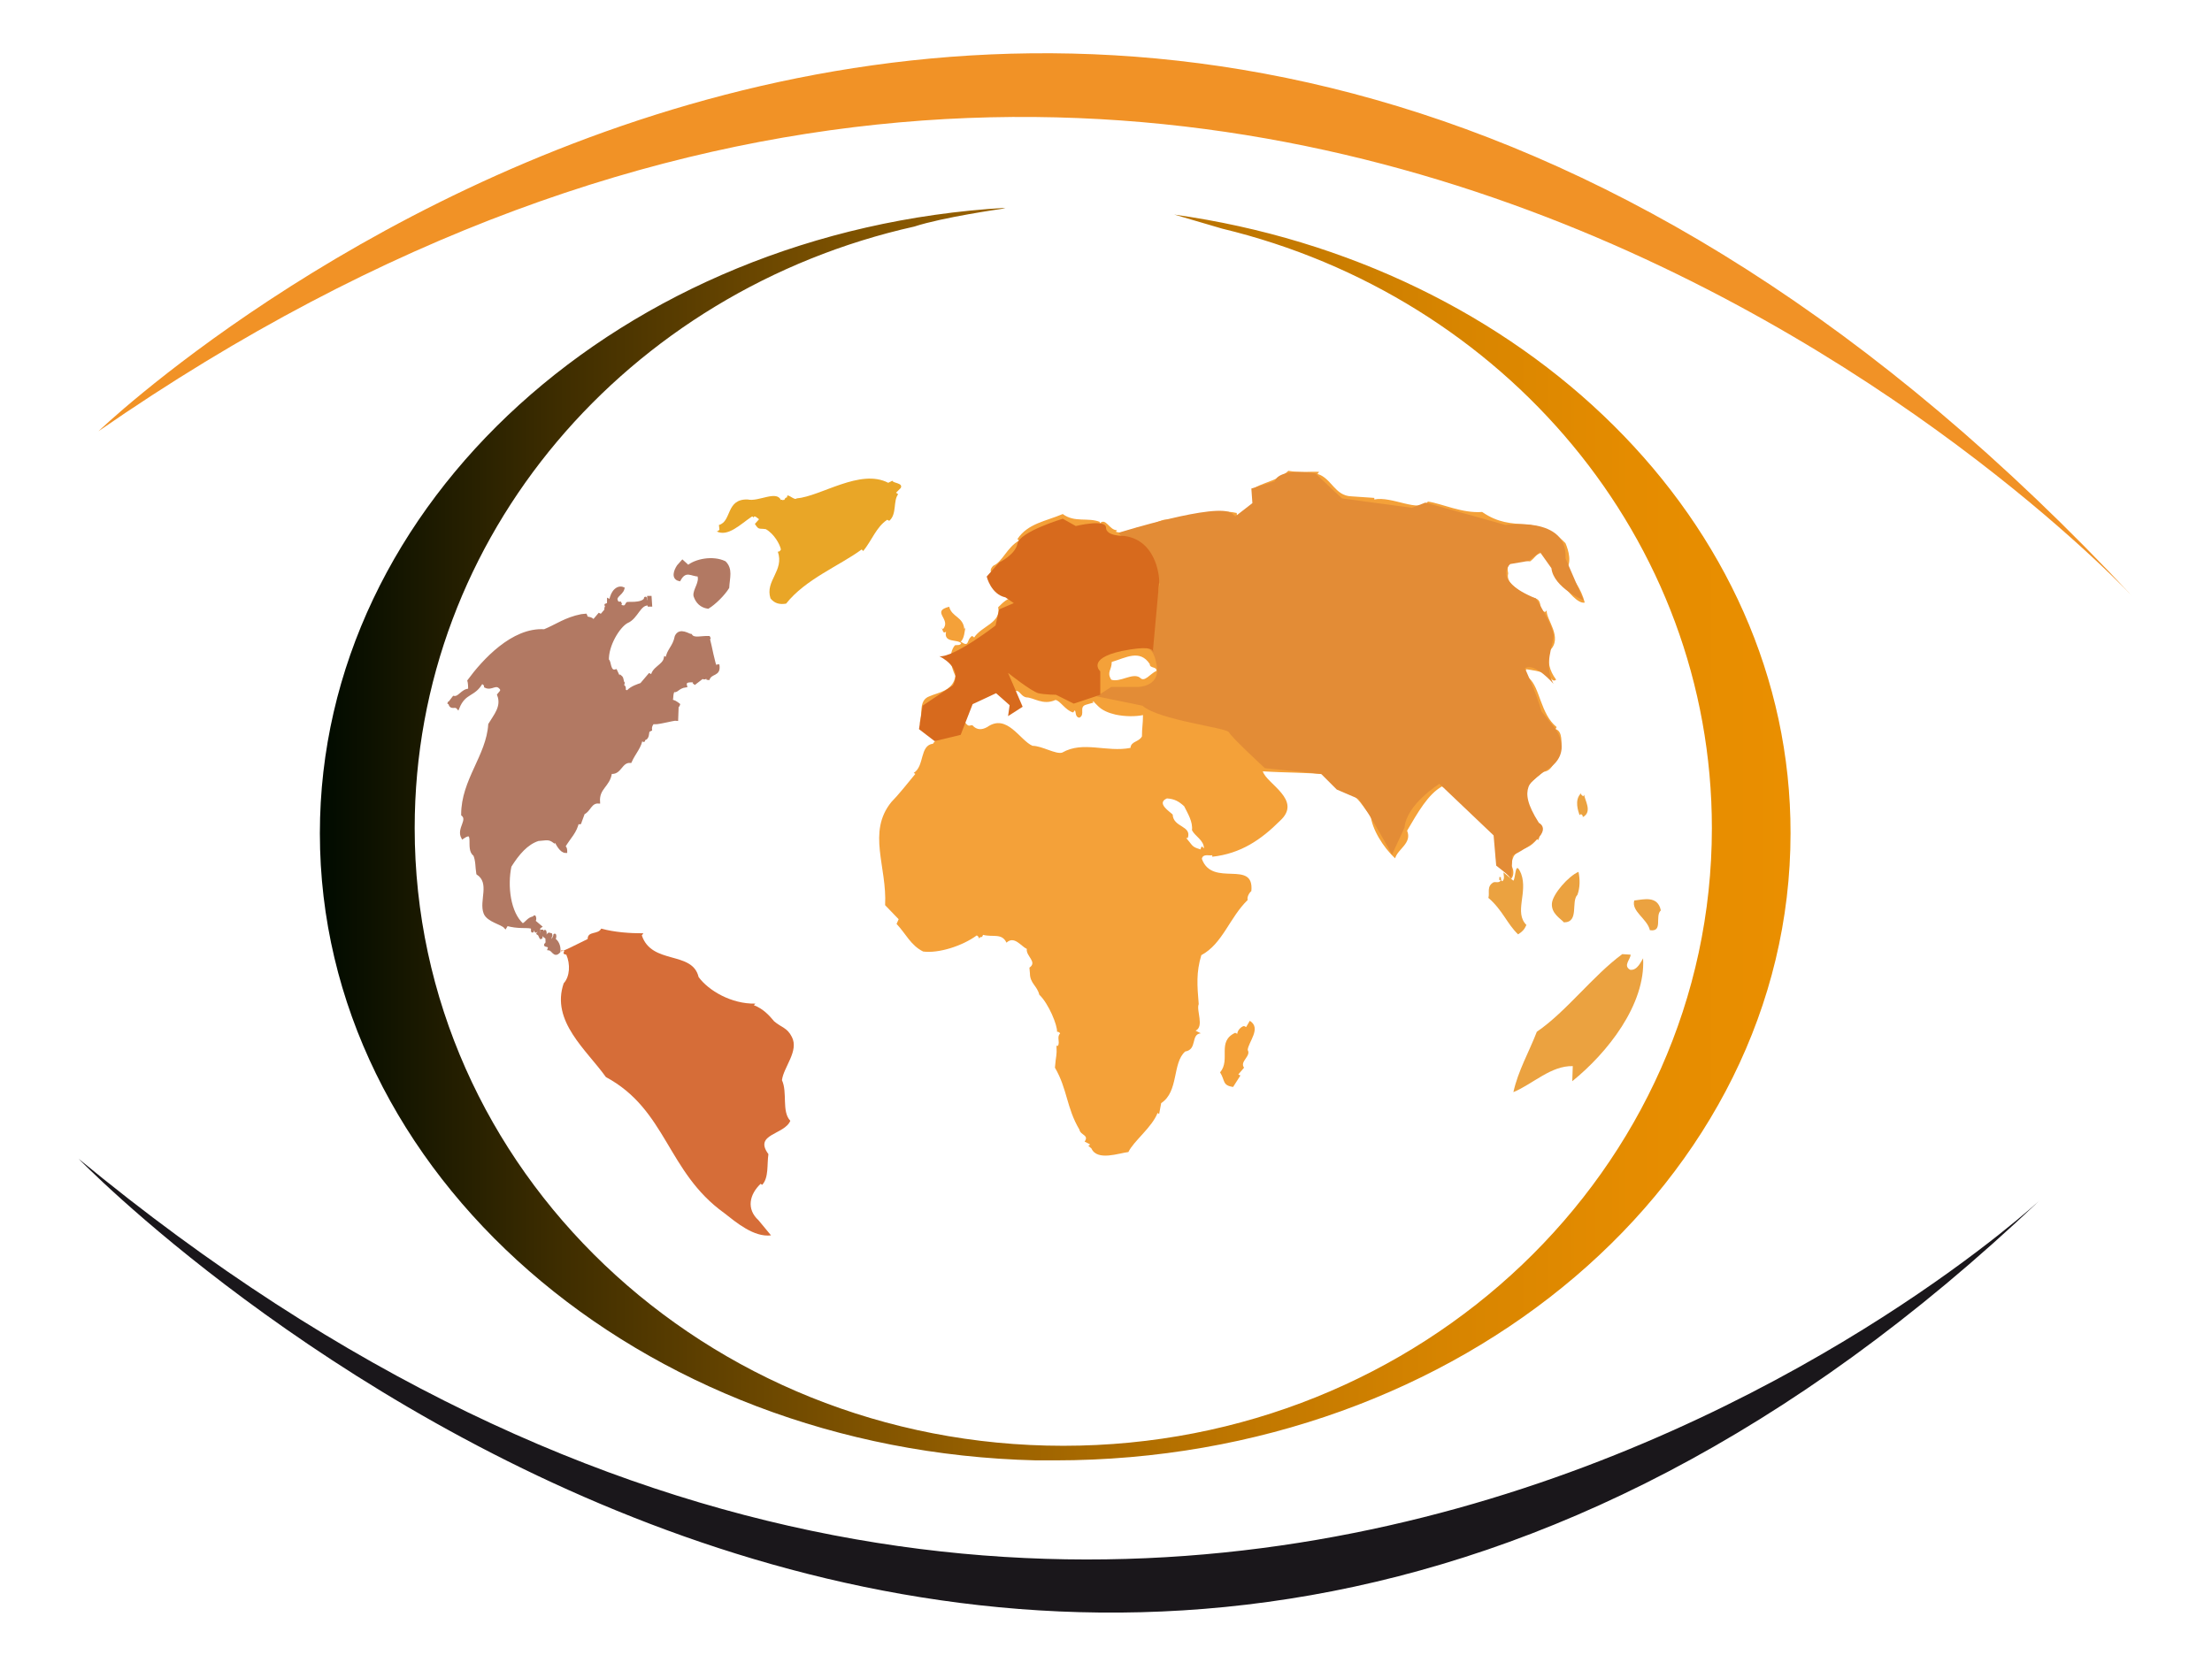
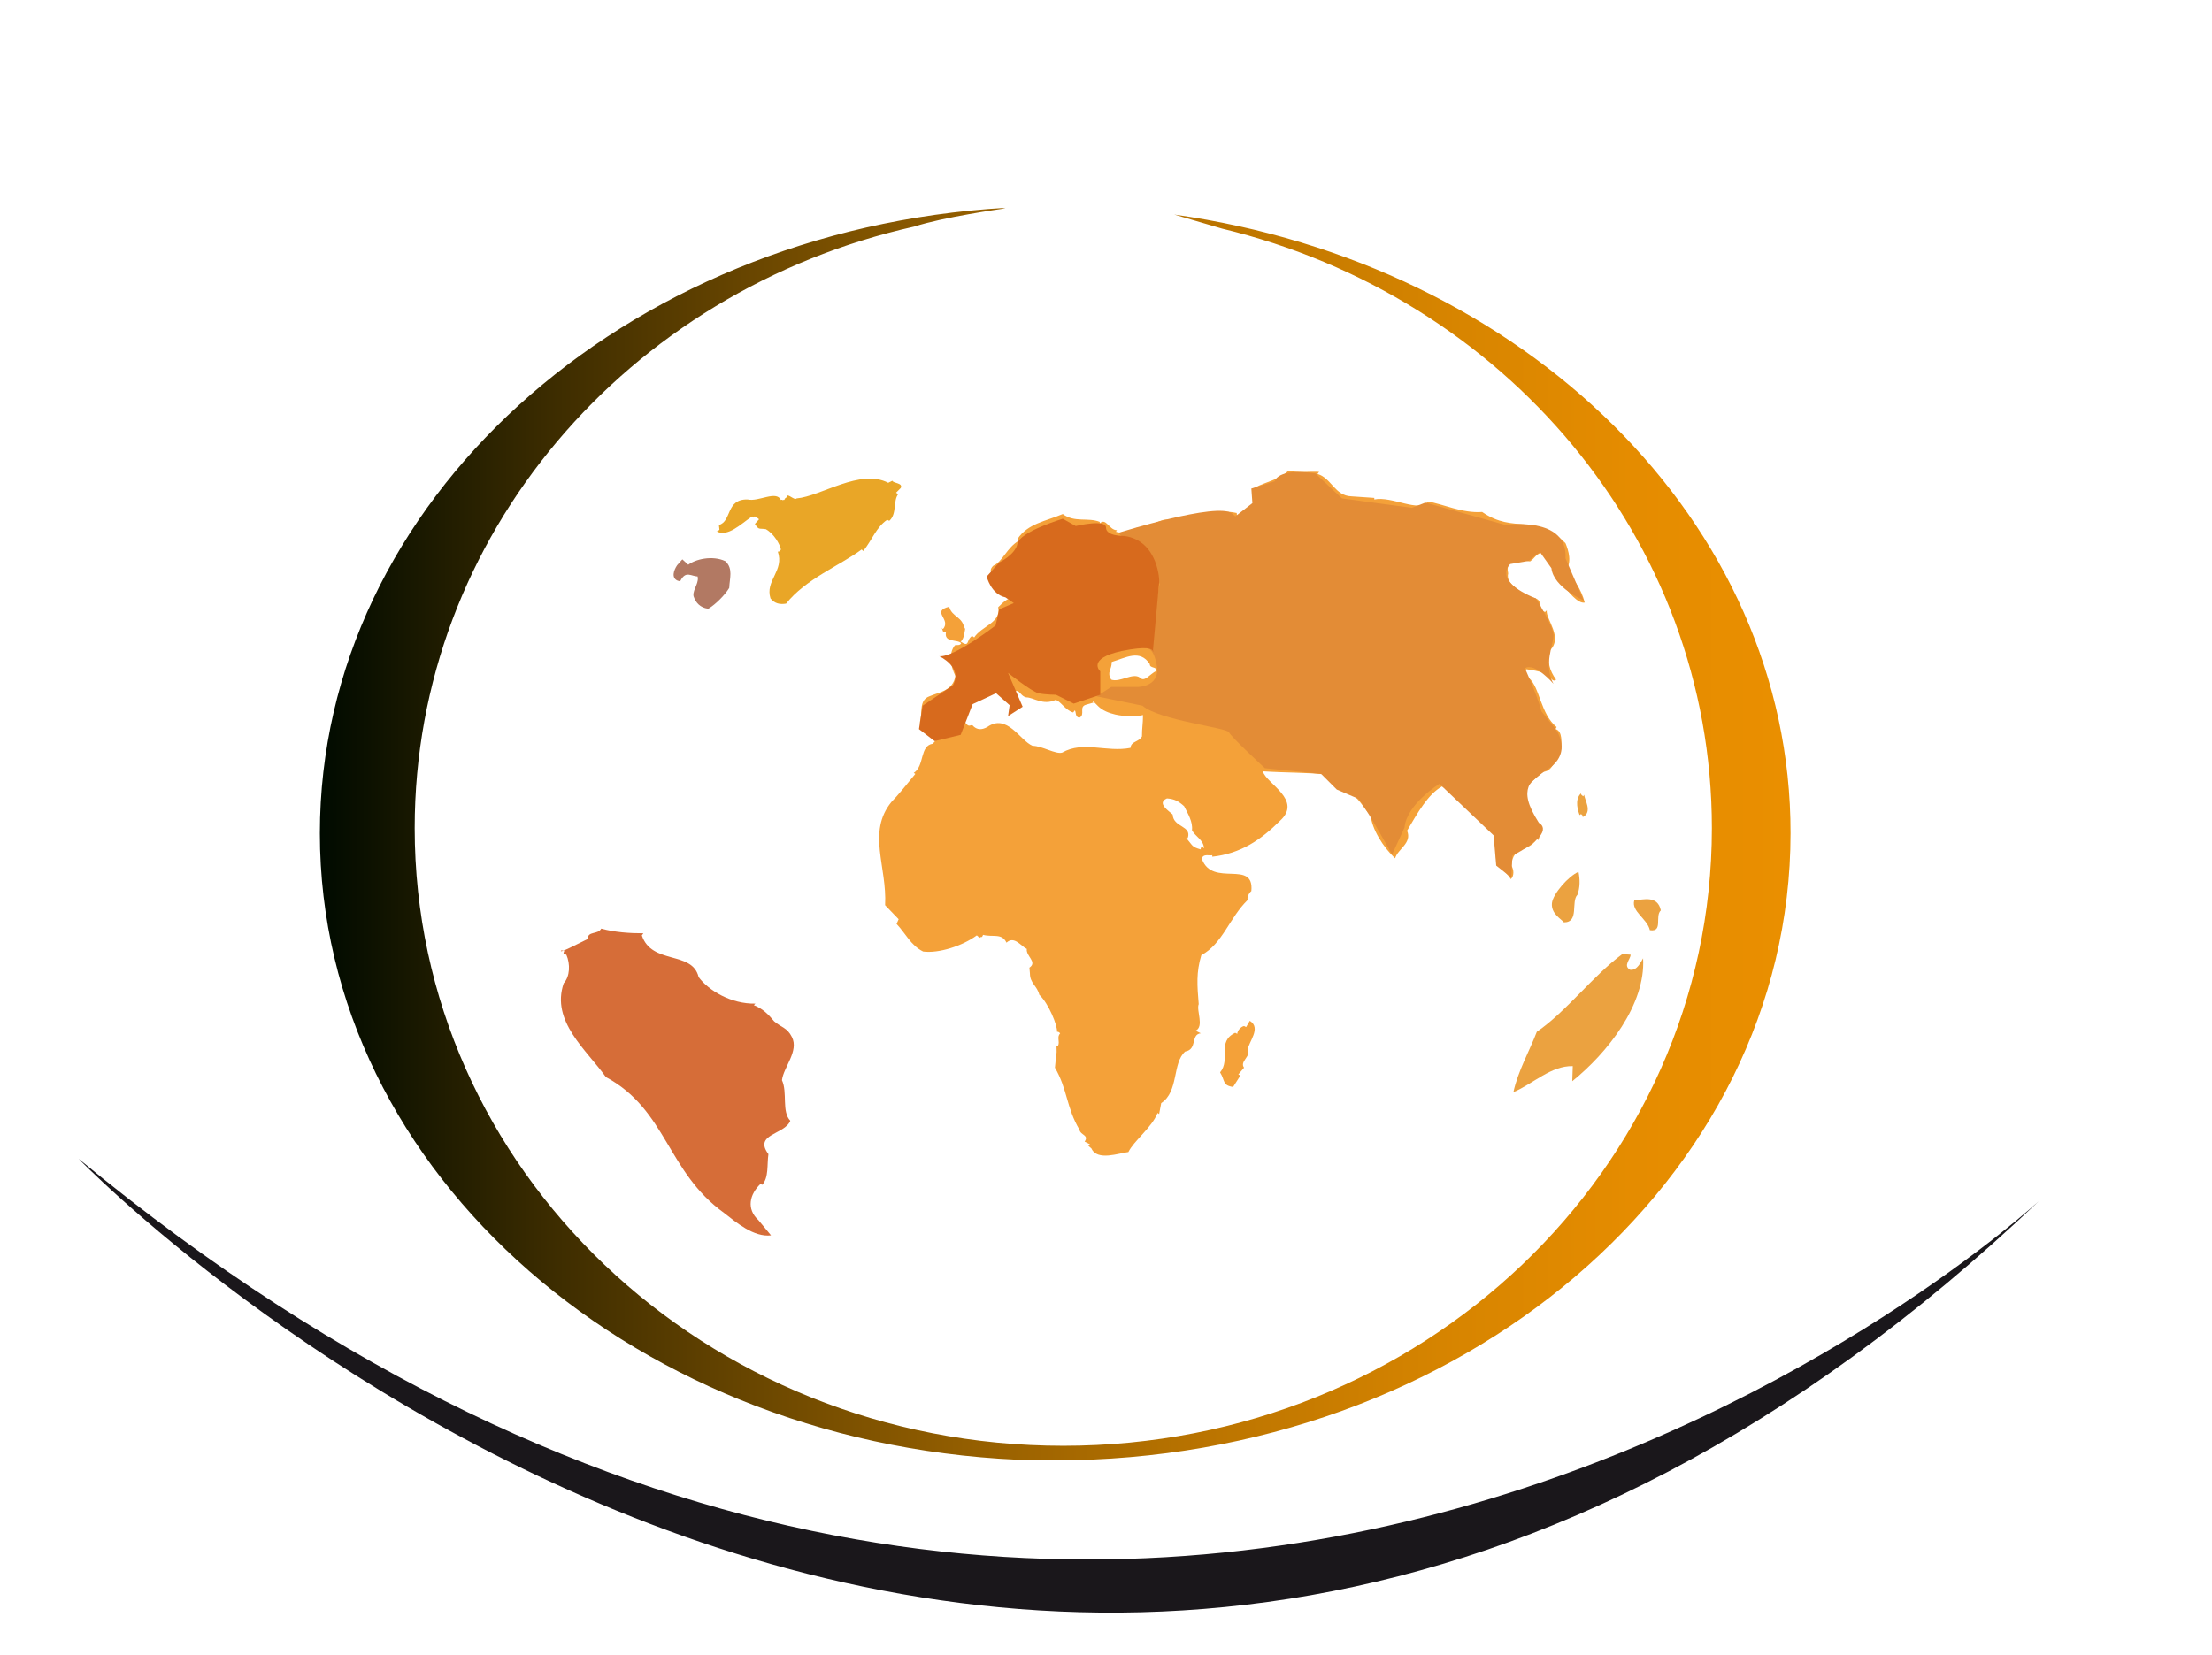
<svg xmlns="http://www.w3.org/2000/svg" version="1.1" id="Calque_1" x="0px" y="0px" viewBox="0 0 424.6 317.8" style="enable-background:new 0 0 424.6 317.8;" xml:space="preserve">
  <style type="text/css">
	.st0{fill:url(#SVGID_1_);}
	.st1{fill:#B27963;stroke:#B27963;stroke-width:0.562;stroke-linecap:square;stroke-miterlimit:2;}
	.st2{fill:#EBA240;}
	.st3{display:none;fill:#FFFFFF;}
	.st4{fill:#F4A139;}
	.st5{fill:#E9A627;}
	.st6{fill:#D66D38;}
	.st7{fill:#E38C36;}
	.st8{fill:#D76A1D;}
	.st9{fill:#F19226;}
	.st10{fill:#1A171B;}
</style>
  <linearGradient id="SVGID_1_" gradientUnits="userSpaceOnUse" x1="61.35" y1="157.798" x2="343.65" y2="157.798" gradientTransform="matrix(1 0 0 -1 0 318)">
    <stop offset="0" style="stop-color:#000A00" />
    <stop offset="0.157" style="stop-color:#3C2C00" />
    <stop offset="0.316" style="stop-color:#704A00" />
    <stop offset="0.471" style="stop-color:#9C6300" />
    <stop offset="0.621" style="stop-color:#BE7600" />
    <stop offset="0.762" style="stop-color:#D68400" />
    <stop offset="0.892" style="stop-color:#E58C00" />
    <stop offset="1" style="stop-color:#EA8F00" />
  </linearGradient>
  <path class="st0" d="M225.4,41.2l9.2,2.7c54,13,94,59.5,94,115.1c0,65.5-55.7,118.6-124.5,118.6S79.6,224.5,79.6,159  c0-56.2,40.9-103.2,95.9-115.5c5.5-1.8,16.8-3.4,16.8-3.4l0.7-0.2C119.6,44.2,61.4,96.4,61.4,160c0,65.4,61.3,118.6,137.5,120.4  c1.2,0,2.4,0,3.6,0c78,0,141.2-53.9,141.2-120.4C343.8,100.2,292.5,50.6,225.4,41.2z" />
  <g>
-     <path class="st1" d="M119.6,113c-0.3,1.2-2.1,1.5-1,2.8h0.6c-0.2,0.2-0.4,0.3-0.3,0.6c0.5-0.1,1,0.6,1.5-0.5   c-0.1-0.2,2.8,0.3,3.5-0.9c0-0.6-0.2,0.6,0.4,0.6c0.3-0.1,0.2-0.6,0.2-0.9h0.3l0.1,1.5h-0.3V116c-1.9-0.3-2.3,2.6-4.3,3.4   c-1.6,0.9-3.8,4.5-3.7,7.4c0.5,0,0.2,2.4,1.6,2l0.7,1.5l0.2-0.4c0.5,0.4,0.2,1.1,0.7,1.4c-0.3,0-0.4,0.2-0.6,0.4   c1.3,0,0,1.1,1.3,1.1c0.7-0.8,2-1.2,2.6-1.4l1.7-2c-0.1,0.4,0.2,0.4,0.4,0.6c0-1.7,2.2-2.1,2.5-3.6l0.3,0.2   c0.2-1.8,1.4-2.3,1.8-4.4c0.7-1.5,2.4-0.2,2.8-0.2c0.6,0.9,2,0.3,3.6,0.4l-0.2,0.3c0.4,1.4,0.9,4.6,1.5,5.8   c0.4-0.2,0.3-0.6,0.3-0.9c0.4,2.2-1.4,1.3-1.9,2.9c-0.1-1.1-0.6,0.1-1-0.5l-1.7,1.3c0.1-0.2,0.3-0.4,0.2-0.6   c-0.2,0.2-2.2-0.4-1.8,1c-1.5,0.2-1.8,1.3-2.3,0.8c-0.5,0.9-0.2,1.4-0.5,2.1c0.5,0,1,0.3,1.6,0.8h-0.4l-0.1,2.7   c-0.6-0.1-4.2,1-4.5,0.6c-0.5,0.5-0.6,1-0.5,1.6l-0.3-0.3c-0.5,0.6,0,1.8-1.1,1.9c0.1,0.8,0.1-0.3-0.4-0.2   c-0.1,1.6-1.4,2.9-2.1,4.5c-1.9-0.1-1.9,2.4-3.8,2.1c-0.3,2.6-2.5,2.9-2.3,5.7c-1.6-0.1-1.8,1.7-2.9,2.1l-0.7,1.9   c0.1,0.7,0-0.4-0.4-0.3c-0.4,2.1-1.6,3-2.7,4.9c0.4,0.1,0.4,0.6,0.4,0.9c-0.9,0-1.6-1.4-2-2.2l-0.2,0.3c-1.1-0.8-1.5-0.5-3.1-0.4   c-2.2,0.7-3.9,2.7-5.4,5.1c-0.8,3.8-0.2,9,2.4,11.3c0.8-0.3,1.1-1.3,2.3-1.4c-0.1-0.6,0.3,0.6-0.2,0.6l1.3,1.1   c-0.5,0.3-0.2,0.9-0.3,1.3l0.4,0.3c0.3-0.2,0.2-0.6,0.2-1c0,0.3,0,0.8,0.4,0.9l0.2-0.4c-0.1-0.7,0.3,0.6-0.2,0.6   c0.1,0.2,0.3,0.3,0.6,0.2c0.5-0.6,0.1-0.5,0.9-0.3c-0.3,0.2-0.3,0.6-0.3,0.9l0.4,0.3l0.5-1c-0.1-0.6,0.2,0.6-0.3,0.6   c0.8,0.4,1.2,1.4,1.1,2.4c-0.9,1-1.1-0.4-1.9-0.5c0.3-0.8-0.8-0.6-0.7-0.8c0.5-0.3,0.2-0.9,0.3-1.3l-1-0.8l-0.2,0.3   c0.3,1.6-0.4-1.1-0.6-0.2c0.3-0.2,0.2-0.6,0.2-1l-0.3-0.2l-0.3,0.3c0.1,0.8,0.1-0.3-0.3-0.2l-0.3,0.3c0,0.7,0.2-0.6-0.3-0.6   c-0.9-0.2-2.5,0.1-4.6-0.5L97,178c-0.7-0.8-3.3-1.2-3.9-2.7c-0.9-2.3,1.3-5.8-1.4-7.6c-0.2-1.2-0.1-2.5-0.6-3.6   c-1.6-1,0.5-5.2-2.3-3.3c-0.9-1.7,1.3-3.3,0-4.4c0-6.6,4.8-11.2,5.2-17.3c1-1.7,2.6-3.4,1.7-5.7c0.3-0.4,0.8-0.7,0.5-1.2   c-1-1.3-1.8,0.2-3-0.4c0-0.5-0.5-0.6-0.7-0.9c-1.5,2.8-3.3,1.8-4.6,5c-0.6-0.7-1.4,0.4-1.6-1.1l-0.2,0.4l1-1.3   c1.1,0.2,1.6-1.4,3-1.4c0.1-0.3,0-1.5-0.1-1.8c2.8-3.8,8.4-10,14.5-9.6c2.4-1,4.1-2.3,7.1-2.9l1-0.1l-0.3,0.3   c0.4,0.5,1.2,0.1,1.6,0.9l1.1-1.3l0.4,0.2l1.1-1.3l-0.4-0.2c0.3,0,0.8,0,0.8-0.4l-0.3-0.2c-0.8,0.1,0.3,0.1,0.2-0.4v-0.5l0.4,0.2   C117.5,113.4,118.7,112.6,119.6,113z" />
-     <path class="st2" d="M292,167.8c1.3,3.6-1.4,7.4,1,9.8c-0.4,0.9-0.8,1.3-1.6,1.8c-2.1-2-3-4.7-5.7-7c0.3-1-0.4-2.2,1-3   c0.5-0.1,1.1,0.2,1.4-0.4h-0.3v-0.6h0.3c0,0.2,0,0.8,0.3,0.8c0.5-0.5,0.2-1.2,0.2-1.7l1.9,1.6C291,168.4,290.8,164.9,292,167.8z" />
    <path class="st3" d="M204.1,40.4C135.4,40.4,79.7,93.5,79.7,159s55.7,118.6,124.5,118.6S328.7,224.5,328.7,159   C328.5,93.5,272.8,40.4,204.1,40.4z" />
    <path class="st4" d="M239.9,196l-0.7,1.2l-0.4-0.2c-0.6,0.1-1.3,0.9-1.3,1.5l-0.4-0.2c-3.6,1.7-0.8,5.1-2.9,7.6   c1,1.6,0.4,2.5,2.5,2.8l1.4-2.2l-0.4-0.2l1.1-1.3c-0.9-1.2,1.4-2.2,0.7-3.4C239.6,200.1,242.2,197.4,239.9,196z" />
    <g>
-       <path class="st4" d="M208.7,220C208.4,220.1,208.4,220.1,208.7,220L208.7,220z" />
      <path class="st4" d="M192.9,114.1C192.7,114.5,192.9,114.3,192.9,114.1L192.9,114.1z" />
      <path class="st4" d="M300.5,109.6c1.3-1.5,0.6-3.9,0-5.3c-5.7-5.9-9.8-1.7-16-6c-3.8,0.3-7.7-1.6-10.4-2    c-1.7,2.2-6.9-1.1-10.3-0.4v-0.3l-4.4-0.3c-3.2-0.1-3.8-3.5-6.5-4.3l0.3-0.4c-2-0.1-3.5,0.2-5.9-0.2c-1.8,1.7-4.2,2.1-6.2,3.1    c0.4,1.1-1.7,2.7,0.2,2.9c-0.5,1.3-0.5,0.7-1.6,1.3L240,98c-1.4-0.2-0.7,1.9-2.3,1.3c-0.3-0.1-0.3-0.6-0.3-0.8    c-4.2-1-9.7,1.1-14,1.3c-0.8,0.2-2,0.8-3.1,1.2c-0.8,0.3-1.5,0.5-2.1,0.3l-0.2,0.6c-0.9-0.3-1.5,0-2.2,0.2c-0.5,0.2-1,0.2-1.6,0    l0.2-0.3c-1.5,0-2.1-2.5-3.3-1.3v-0.3c-2.3-0.9-4.8,0.2-7.1-1.5c-3.3,1.4-6.7,1.8-8.7,4.8l0.3,0.3c-2.3,1.3-3.2,4.1-4.9,4.8    c-0.7,0.6-0.7,1.4-0.1,1.4l-0.3,0.3c-0.8,1.9,1.5,2.6,2.8,3c0.1,0.1,0,0.3,0,0.4c0,0,0,0,0-0.1l1.6,1.1c-1.3,0.1-2.1,0.9-3.1,1.9    c0.6,3-3.2,3.6-4.6,5.8l-0.4-0.3c-1.2,0.8-0.4,2.3-2.2,1.1c0.7-0.5,0.8-2.2,0.9-2.7l-0.2,0.3c-0.2-2.4-2.4-2.3-2.9-4.3    c-3.6,0.9,0.5,2.4-1.2,4.3l-0.3-0.3c0.3,0.3,0.2,1.3,0.9,0.8c-0.5,2.2,2.2,1.4,2.9,2.2c-0.2,0.5-0.8,0.3-1.2,0.4    c-1.3,1.6-0.8,4.1,0.1,5.9c-0.5,2.9-3.2,3.1-5,3.9c-1.9,0.7-1.4,2.8-1.7,4.4c-0.8,2.5,2.8,1.7,2.5,3l0.3-0.4    c1.3,0.8-0.2,1.6-0.4,2.1c-2.6,0.3-1.6,4.3-3.7,5.6l0.3,0.2c-1.3,1.6-3.4,4.2-4.6,5.4c-4.7,5.8-0.8,12.4-1.2,19.8l2.6,2.7    l-0.4,0.9c1.8,1.9,2.7,4.1,5.1,5.3c3,0.4,7.6-1.1,10.3-3.1c0.2,0.2,0.4,0.2,0.4,0.6c0.5-0.6,0.5,0.1,0.8-0.7    c1.9,0.5,3.6-0.4,4.5,1.5c1.5-1.4,2.8,0.7,3.9,1.2c-0.2,1.4,2.1,2.5,0.5,3.6l0.1,1.1c0,1.9,1.4,2.4,1.8,4.1    c1.8,1.7,3.5,5.9,3.4,7.1c0.3,0,0.4,0.1,0.6,0.3c-0.7,0.8,0,1.5-0.4,2.4h-0.3c0.1,2.1-0.1,1.6-0.3,4.2c2.4,4.1,2.2,7.7,4.7,11.9    c0.2,1.1,1.9,1,1,2.3l1,0.5c0,0.2-0.2,0.3-0.4,0.3c0,0,0,0,0.1,0l0.6,0.5c1.1,2.5,5.3,0.9,7.1,0.7c1-2.1,4.5-4.7,5.6-7.5l0.3,0.2    l0.4-2.1c3.4-2.2,2.1-7.7,4.6-9.9c2.4-0.4,1-3.3,3-3.5l-1-0.5c1.7-0.8,0.1-3.9,0.6-5.1c-0.3-3.6-0.5-6.1,0.5-9.4    c4.1-2.2,5.4-7.2,8.9-10.6c-0.2-0.6,0.4-1.5,0.7-1.7c0.6-6.2-7.5-0.6-9.5-6.2c0.2-1.1,1.7-0.5,2-0.7v0.3c5.5-0.6,9.4-3.3,13-6.9    c4.4-4-2.6-7.1-3.3-9.5c4.7,0.3,8.4,0.2,12,0.6v0.3c2.1,0.1,2.5,2,4,3.3c2.1-0.1,3.5,3.3,4.7,4.2c0.2,2.6,2.4,6.2,4.7,8.3    c0.5-1.8,3.3-2.9,2.3-5.3c2-3.4,4-7,6.7-8.5c2.1,0.5,3,1.6,4.4,3.3l0.2-0.4c1.7,3.7,6.6,4.7,5.9,9.8c-0.8,2.1,1.8,3.5,2.7,5.1    c0.7-0.6,0.6-1.9,0.1-2.6c0.4-4,3-2.3,4.9-5.1l0.3,0.2c0.9-2.2-1-4.7-1.8-5.8c-0.7-1.8-1.9-4.4,0.2-5.7l0.3,0.3l2.2-1.9    c2.1-0.1,2.3-2.9,3.5-4.4c0-1.1,0.3-3.4-1.1-3.8l0.2-0.4c-3.1-2.5-3.2-7.6-5.3-9.4c-0.1,0.2-0.3,0.4-0.6,0.3    c0.1-0.3-0.4-1.5,0.1-2c1.2,0.2,2.3,0.3,3.9,0.9c0.8,0.6,1.1,1.7,1.8,1.1c-1.3-1.8-1.7-3.4-1.2-5.6c2.6-2.5-0.8-6-0.6-7.7    l-0.3,0.3c-1.3-0.2-0.5-1.9-1.6-2.5c-0.8-0.5-1.5,0.1-1.8-0.7l-0.2,0.3c-1.2-1.4-4-2.4-3.5-4.5c-0.7-3.3,2.7-2.5,4.2-2.3    c1.1-0.8,0.9-1.2,2.2-1.7c1.1,0.6,2.9,2.1,3.2,2.7c-0.9,0.9,0.8,2,0.8,3.3c1,1.4,3,3.9,4.3,3.6C303.5,113,302,111,300.5,109.6z     M219.2,141.4c-0.6,1.1-2.1,0.9-2.2,2.2c-4.6,0.9-9.1-1.4-13.1,0.9c-1.2,0.4-3.9-1.3-5.7-1.3c-2.4-1-4.9-6.3-8.7-3.6    c-1.1,0.6-1.9,0.5-2.6-0.1c-0.4-0.6-0.7,0.1-1.2-0.3c-1.5-1.3,0.1-2.7,0.3-4.2c1.7-0.7,3.1-4,5.1-2.1l2.3-0.5    c-0.1,0.5,0.4,0.6,0.7,0.9c1.6-1.6,1.5,0.3,2.9,0.6c1.4,0,3.2,1.6,5.6,0.5c0.9,0.1,1.9,2,3.4,2.4l0.3-0.4c0.3,0.2,0,1.3,0.9,1.4    c1.2-0.6-0.2-2.1,1.3-2.5l1.4-0.4l-0.2-0.3l0.4,0.2H210l0.8,0.8c0.8,0.8,2,1.3,3.3,1.6c1.8,0.4,3.9,0.4,5.3,0.1    C219.4,139,219.2,139.7,219.2,141.4z M218.8,130.1c-1.4-1-3.8,1-5.5,0.4c-0.9-1.5,0.1-1.8,0.1-3.4c2.7-0.8,5.4-2.5,7.3,0.4    c0,0.9,1.3,0.4,1.3,1.3C220.7,129.4,219.7,131.1,218.8,130.1z M230.7,162.5c-0.1,0.2-0.3,0.4-0.2,0.6c-1.8-0.5-1.5-0.7-2.8-2.2    h0.3c0.8-2.4-2.8-2-2.9-4.5c-0.6-0.6-3.2-2.2-1.1-3.1c1.5,0.1,2.3,0.6,3.3,1.5c0.7,1.4,1.7,3,1.5,4.6c0.6,1.2,2.3,1.9,2.3,3.5    L230.7,162.5z" />
    </g>
    <path class="st3" d="M204.1,40.4C135.4,40.4,79.7,93.5,79.7,159s55.7,118.6,124.5,118.6S328.7,224.5,328.7,159   C328.5,93.5,272.8,40.4,204.1,40.4z" />
    <path class="st5" d="M150.7,95.8c-0.3,0.2,0.2-0.4,0.4-0.3c-0.2-1.1,1.4,0.7,1.8,0.2c4.7-0.4,12.2-5.8,17.6-3l0.8-0.4   c0.1,0.5,2.1,0.4,1.6,1.4l-0.9,0.9l0.4,0.3c-1,1.3-0.2,3.8-1.7,5.1l-0.4-0.2c-2.1,1.4-2.9,3.9-4.6,6l-0.3-0.3   c-4.2,3.1-10.8,5.7-14.5,10.4c-1.2,0.2-2.2,0-3-1c-1.1-3.4,2.7-5.3,1.4-9c0.3,0.1,0.5-0.2,0.6-0.4c-0.2-1-1.3-3-2.9-3.9   c-1.4-0.2-1.3,0.2-2.1-1l0.8-0.9c-0.3-0.2-0.9-0.9-1.1-0.3c-0.1-0.1,0-0.3-0.3-0.2c-2.1,1.4-4.6,4-6.8,2.8c0.2,0.1,0.4-0.1,0.6-0.3   l-0.1-0.9c2.5-0.7,1.3-5,5.5-4.9c2.1,0.5,5.5-1.8,6.4,0.1c0.4-0.2,0.3,0.3,0.3,0c0,0.3-0.1-0.1,0.3,0" />
    <path class="st3" d="M204.1,40.4C135.4,40.4,79.7,93.5,79.7,159s55.7,118.6,124.5,118.6S328.7,224.5,328.7,159   C328.5,93.5,272.8,40.4,204.1,40.4z" />
    <path class="st1" d="M132.1,108.8c1.4-1.2,4.7-1.9,7-0.8c1.3,1.3,0.7,2.9,0.6,4.8c-0.8,1.3-2.5,3-3.8,3.8c-1.3-0.2-2.1-1-2.5-2.2   c-0.2-1.1,1.3-2.6,0.7-4c-1.2,0.1-2.5-1.3-3.7,0.9c-1.3-0.3-0.8-1.7-0.2-2.6l0.8-0.9L132.1,108.8z" />
    <path class="st2" d="M303.5,156.3c0.1,0.2,0.4,0.2,0.3,0.6c2-1,0.3-3.4,0.3-4.3l-0.2,0.3c-0.2-0.2-0.5-0.3-0.4-0.6   c-1.4,1.3-0.5,3.6-0.3,4.2L303.5,156.3z" />
    <path class="st6" d="M123.5,179.2l-0.3,0.4c1.9,5.7,9.7,2.9,10.9,8c1.9,2.6,6.3,5.2,10.9,5.1l-0.3,0.3c1.8,0.7,2.9,1.9,3.9,3.1   c1.4,1.2,2.5,1.2,3.4,3c1.4,2.7-1.6,5.8-1.9,8.3c1.1,2.4-0.1,6,1.6,7.8c-1.1,2.7-7.1,2.5-4.2,6.4c-0.3,2,0.1,4.5-1.2,5.9l-0.3-0.2   c-2.1,2-2.8,4.8-0.4,7l2.4,2.9c-3.3,0.4-6.7-2.5-9-4.3c-11-7.9-11-19.8-22.7-26.1c-3.7-5.2-10.6-10.7-8.1-18   c1.2-1.3,1.3-3.7,0.5-5.5c-1.3-0.2,0.4-0.9-1-0.8c-0.5,0.7,3.4-1.4,5.1-2.2c0-1.6,2-0.8,2.6-2C118,179,120.8,179.2,123.5,179.2z" />
    <path class="st3" d="M204.1,40.4C135.4,40.4,79.7,93.5,79.7,159s55.7,118.6,124.5,118.6S328.7,224.5,328.7,159   C328.5,93.5,272.8,40.4,204.1,40.4z" />
    <path class="st2" d="M302.8,171.8c-1.3,1.3,0.4,5.3-2.6,5.3c-0.6-0.7-2.5-1.7-2.3-3.7c0.2-1.8,3.2-5.2,5.1-6   C303.3,168.9,303.3,170.4,302.8,171.8z" />
    <path class="st3" d="M204.1,40.4C135.4,40.4,79.7,93.5,79.7,159s55.7,118.6,124.5,118.6S328.7,224.5,328.7,159   C328.5,93.5,272.8,40.4,204.1,40.4z" />
    <path class="st2" d="M318.8,174.8c-1.2,1.1,0.5,4.2-2.1,3.8c-0.5-2.2-3.6-3.6-3-5.7C315.5,172.7,318.2,171.9,318.8,174.8z" />
-     <path class="st3" d="M204.1,40.4C135.4,40.4,79.7,93.5,79.7,159s55.7,118.6,124.5,118.6S328.7,224.5,328.7,159   C328.5,93.5,272.8,40.4,204.1,40.4z" />
    <path class="st2" d="M313,183.3c0,0.9-1.5,2.1-0.1,2.9c1.4,0.2,2.1-1.6,2.5-2.2c0.5,8.9-6.9,18.2-13.6,23.6l0.1-2.9   c-4.2-0.1-7.6,3.4-11.4,5c0.9-4.1,3-7.7,4.5-11.6c5.6-3.8,10.8-10.8,16.4-14.9L313,183.3z" />
    <path class="st3" d="M204.1,40.4C135.4,40.4,79.7,93.5,79.7,159s55.7,118.6,124.5,118.6S328.7,224.5,328.7,159   C328.5,93.5,272.8,40.4,204.1,40.4z" />
    <path class="st7" d="M214.7,102.3c0,0,19.1-6,21.8-3.7s0.3,0.8,0.3,0.8l3.6-2.8l-0.2-2.8l4.5-1.4c0,0,0.4-2.6,7.8-1.5l5.1,4.8   l13.4,1.8l2.6-1l15.4,4.3c0,0,12-1.8,11.5,6.4l3.5,8.1c0,0-5.8-2.5-6.2-6.2l-2.2-3.1l-2.2,1.7l-3.5,0.6c0,0-3.7,3.1,4.9,6.6   c0,0,3.4,5.3,3.4,7.1s-2,5.7,0,9.3c0,0-3.6-4.2-5.5-3c0,0,2.2,4.7,3.2,8.3l2.4,3c0,0,3.6,4.2-0.5,7.6c0,0-4,2.5-4.4,3.9   c-0.5,1.4-0.3,3.3,2,6.9c0,0,3.7,1.7-5.1,6.3l-0.2,4.2l-2.9-2.3l-0.5-5.8l-10.4-9.9c0,0-6.3,3.9-6.7,8.4l-2.4,5.2   c0,0-4-7.4-6.4-10.7l-4.2-1.8l-3-3l-10.8-1.1c0,0-6.5-6-6.9-6.9c-0.5-0.9-13.4-2.3-16.6-5.1l-8.8-1.8l2.8-1.8h5.1   c0,0,4.1,0,3.7-3.7c-0.5-3.7-1.8-3.7-1.8-3.7l2.3-12.4L214.7,102.3z" />
    <g>
      <path class="st8" d="M221.4,124.8v0.3C221.2,125.1,221.4,125,221.4,124.8z" />
      <path class="st8" d="M215.8,102.9c0,0-3.5,0.1-3.5-1.6s-5.8-0.3-5.8-0.3l-2.5-1.4c0,0-8.3,2.5-8.7,4.8c-0.4,2.1-3.5,3.6-3.5,3.6    l-2.4,2.7c0,0,0.8,3.4,3.6,4l1.6,1.1l-2.8,1.2l-0.7,3.1c0,0-8,6.2-10.8,5.9c0,0,4.6,2.1,2.6,5.6l-5.8,3.9l-0.7,4.5l3,2.3l5-1.2    l2.3-5.9l4.5-2.1l2.6,2.3l-0.3,2.1l2.8-1.8l-2.8-6.5c0,0,4.4,3.5,5.8,3.9c1.4,0.3,3.4,0.3,3.4,0.3l3.4,1.7l5.1-1.7v-4.5    c0,0-2.7-2.4,4.1-3.9c5-1,5.8-0.4,6,0l1.2-13.2C222.6,111.7,222.4,103.8,215.8,102.9z" />
    </g>
  </g>
-   <path class="st9" d="M18.9,82.8c0,0,190.3-182.9,390.7,32C409.5,114.7,238.8-69.6,18.9,82.8z" />
  <path class="st10" d="M15.1,222.5c0,0,184.3,190.6,376.4,8C391.5,230.5,218.9,390.8,15.1,222.5z" />
</svg>